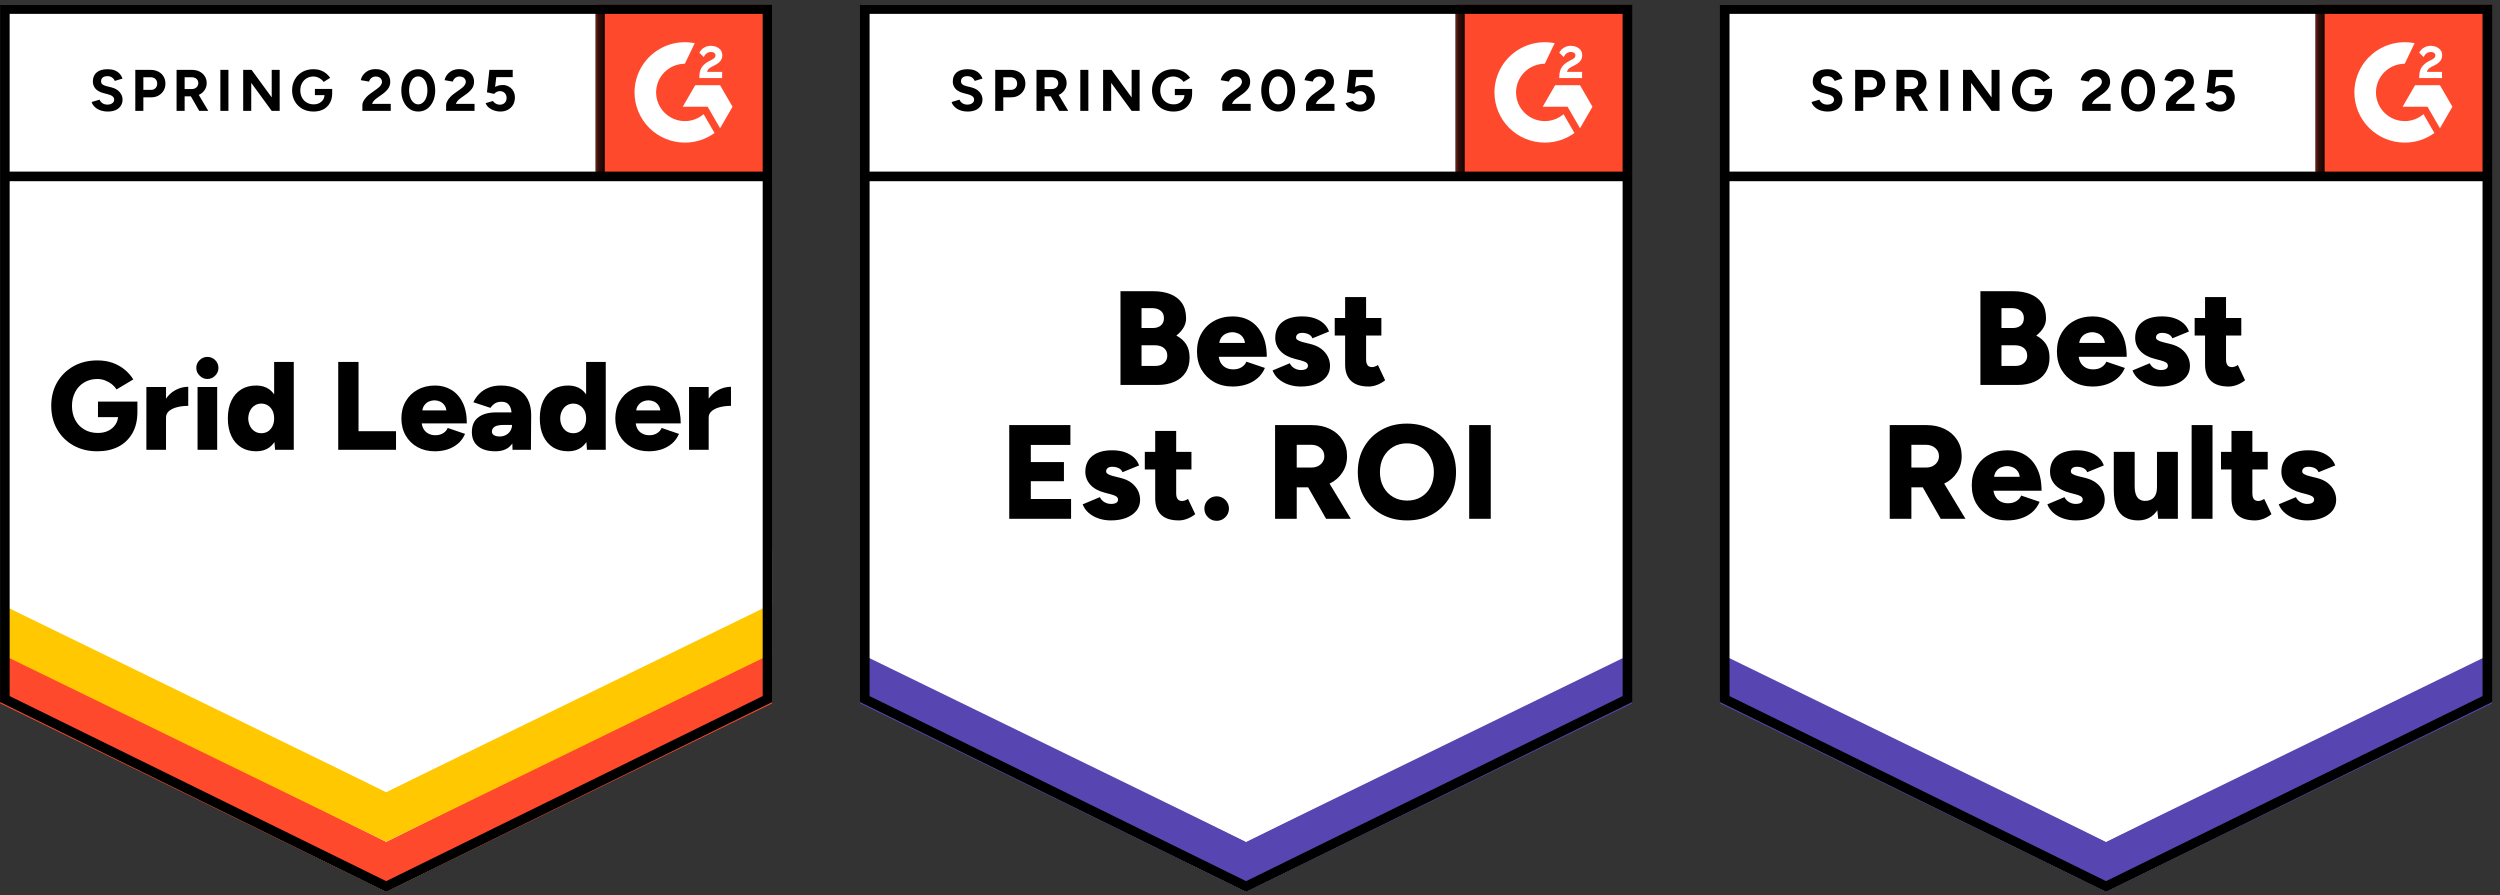
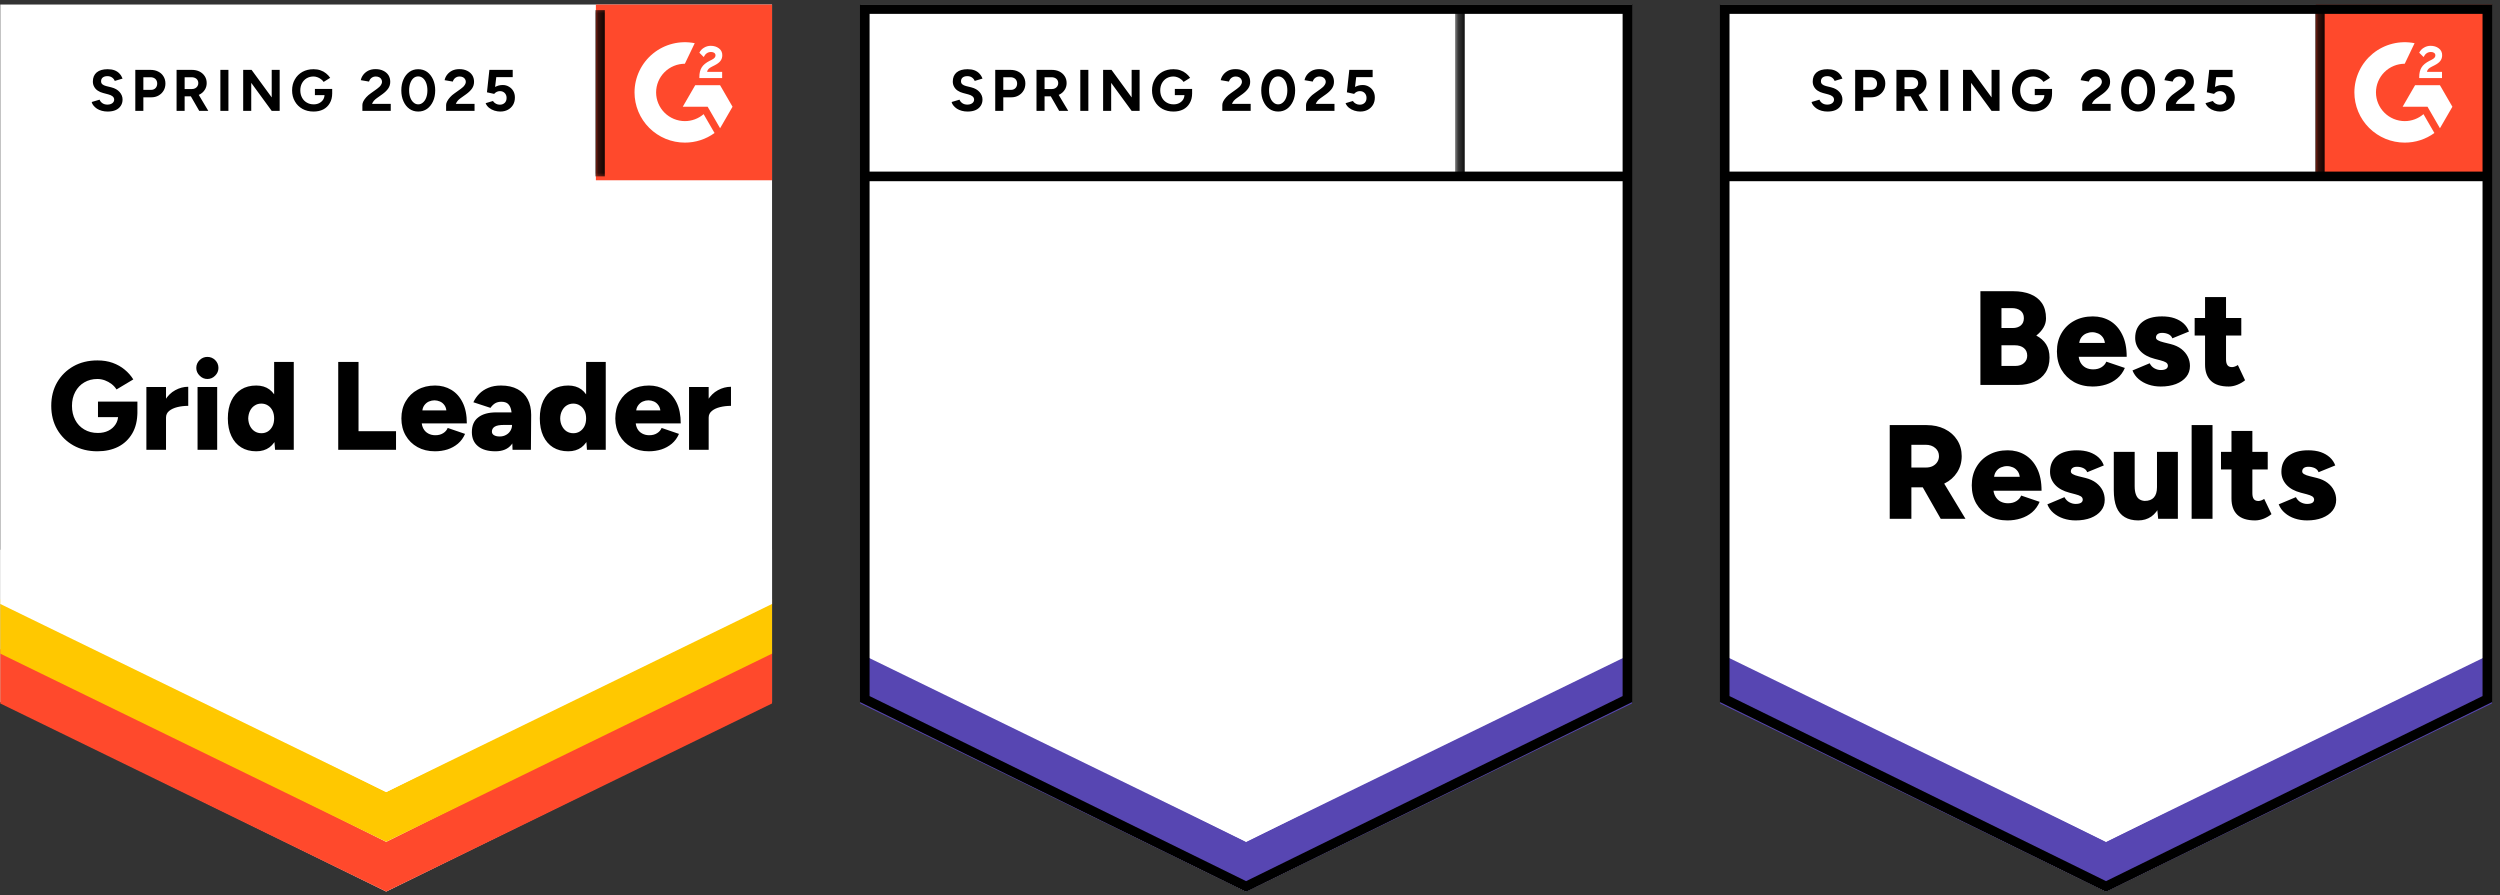
<svg xmlns="http://www.w3.org/2000/svg" width="282" height="101" viewBox="0 0 282 101" fill="none">
  <rect x="0" y="0" width="282" height="101" fill="#333333" stroke="none" />
  <g clip-path="url(#clip0_2976_7134)">
    <path d="M194.033 79.174L237.56 100.569L281.087 79.174V0.513H194.033V79.174Z" fill="white" />
    <path d="M194.033 79.174L237.56 100.569L281.087 79.174V0.513H194.033V79.174Z" fill="white" />
    <path d="M206.14 12.583C205.907 12.583 205.689 12.554 205.487 12.498C205.279 12.441 205.096 12.362 204.939 12.262C204.781 12.155 204.652 12.038 204.551 11.912C204.443 11.787 204.374 11.651 204.342 11.507L205.232 11.242C205.289 11.393 205.39 11.522 205.535 11.629C205.68 11.736 205.863 11.793 206.083 11.799C206.317 11.805 206.509 11.755 206.661 11.648C206.806 11.541 206.878 11.406 206.878 11.242C206.878 11.098 206.822 10.975 206.708 10.874C206.588 10.773 206.427 10.698 206.225 10.648L205.62 10.487C205.399 10.43 205.2 10.342 205.024 10.223C204.853 10.11 204.721 9.965 204.626 9.789C204.525 9.619 204.475 9.42 204.475 9.194C204.475 8.753 204.62 8.41 204.91 8.165C205.2 7.926 205.61 7.806 206.14 7.806C206.437 7.806 206.695 7.847 206.916 7.929C207.143 8.017 207.329 8.14 207.474 8.297C207.626 8.454 207.743 8.643 207.825 8.864L206.945 9.128C206.888 8.977 206.79 8.851 206.651 8.75C206.506 8.643 206.326 8.59 206.112 8.59C205.891 8.59 205.718 8.64 205.591 8.741C205.465 8.841 205.402 8.986 205.402 9.175C205.402 9.32 205.453 9.433 205.554 9.515C205.655 9.597 205.79 9.66 205.96 9.704L206.566 9.855C206.963 9.955 207.273 10.132 207.493 10.383C207.714 10.635 207.825 10.915 207.825 11.223C207.825 11.494 207.758 11.73 207.626 11.931C207.493 12.139 207.304 12.299 207.058 12.413C206.806 12.526 206.5 12.583 206.14 12.583ZM209.263 12.507V7.882H210.985C211.313 7.882 211.603 7.948 211.856 8.08C212.108 8.206 212.303 8.385 212.442 8.618C212.587 8.851 212.66 9.118 212.66 9.42C212.66 9.722 212.59 9.99 212.452 10.223C212.313 10.456 212.127 10.638 211.893 10.77C211.654 10.909 211.376 10.978 211.061 10.978H210.171V12.507H209.263ZM210.171 10.138H211.042C211.244 10.138 211.411 10.072 211.543 9.94C211.669 9.807 211.733 9.634 211.733 9.42C211.733 9.213 211.663 9.04 211.524 8.901C211.379 8.775 211.193 8.712 210.966 8.712H210.171V10.138ZM213.918 12.507V7.882H215.64C215.969 7.882 216.259 7.945 216.511 8.071C216.763 8.203 216.959 8.379 217.098 8.599C217.243 8.819 217.315 9.077 217.315 9.373C217.315 9.663 217.24 9.921 217.088 10.147C216.943 10.374 216.741 10.55 216.483 10.676C216.23 10.802 215.94 10.865 215.612 10.865H214.827V12.507H213.918ZM216.473 12.507L215.404 10.648L216.095 10.157L217.495 12.507H216.473ZM214.827 10.043H215.65C215.789 10.043 215.912 10.015 216.019 9.958C216.126 9.902 216.211 9.823 216.274 9.722C216.338 9.622 216.369 9.505 216.369 9.373C216.369 9.178 216.3 9.018 216.161 8.892C216.016 8.772 215.83 8.712 215.603 8.712H214.827V10.043ZM218.858 12.507V7.882H219.766V12.507H218.858ZM221.431 12.507V7.882H222.378L224.649 10.987V7.882H225.548V12.507H224.649L222.34 9.345V12.507H221.431ZM229.37 12.583C228.897 12.583 228.478 12.482 228.112 12.28C227.746 12.073 227.462 11.79 227.26 11.431C227.052 11.072 226.948 10.66 226.948 10.194C226.948 9.729 227.052 9.317 227.26 8.958C227.462 8.599 227.746 8.316 228.112 8.108C228.478 7.907 228.897 7.806 229.37 7.806C229.654 7.806 229.913 7.847 230.146 7.929C230.386 8.011 230.597 8.127 230.78 8.278C230.963 8.423 231.118 8.59 231.244 8.779L230.506 9.241C230.43 9.122 230.329 9.018 230.203 8.93C230.083 8.835 229.951 8.763 229.806 8.712C229.661 8.656 229.515 8.628 229.37 8.628C229.08 8.628 228.822 8.694 228.594 8.826C228.367 8.964 228.191 9.15 228.065 9.383C227.938 9.616 227.875 9.886 227.875 10.194C227.875 10.496 227.938 10.767 228.065 11.006C228.191 11.245 228.367 11.431 228.594 11.563C228.822 11.702 229.086 11.771 229.389 11.771C229.623 11.771 229.831 11.724 230.014 11.629C230.197 11.535 230.342 11.406 230.449 11.242C230.556 11.072 230.61 10.877 230.61 10.657L231.471 10.525C231.471 10.959 231.38 11.33 231.197 11.639C231.02 11.947 230.774 12.183 230.459 12.347C230.143 12.504 229.78 12.583 229.37 12.583ZM229.522 10.732V10.034H231.471V10.591L230.979 10.732H229.522ZM234.877 12.507V11.837C234.877 11.711 234.915 11.573 234.991 11.421C235.073 11.264 235.183 11.11 235.322 10.959C235.467 10.802 235.634 10.657 235.824 10.525L236.524 10.024C236.619 9.955 236.71 9.88 236.798 9.798C236.887 9.716 236.956 9.625 237.006 9.524C237.063 9.424 237.092 9.329 237.092 9.241C237.092 9.122 237.063 9.018 237.006 8.93C236.956 8.835 236.877 8.763 236.77 8.712C236.663 8.656 236.53 8.628 236.373 8.628C236.24 8.628 236.123 8.656 236.022 8.712C235.921 8.763 235.836 8.832 235.767 8.92C235.704 9.008 235.657 9.103 235.625 9.203L234.698 9.043C234.742 8.823 234.836 8.618 234.982 8.429C235.127 8.241 235.316 8.086 235.549 7.967C235.789 7.854 236.057 7.797 236.354 7.797C236.701 7.797 236.997 7.86 237.243 7.986C237.489 8.105 237.681 8.272 237.82 8.486C237.953 8.7 238.019 8.948 238.019 9.232C238.019 9.515 237.94 9.77 237.782 9.996C237.625 10.216 237.41 10.424 237.139 10.619L236.505 11.072C236.379 11.16 236.268 11.258 236.174 11.365C236.085 11.472 236.016 11.588 235.966 11.714H238.076V12.507H234.877ZM241.179 12.583C240.801 12.583 240.47 12.482 240.186 12.28C239.896 12.073 239.672 11.79 239.514 11.431C239.35 11.072 239.268 10.66 239.268 10.194C239.268 9.729 239.35 9.317 239.514 8.958C239.672 8.599 239.896 8.316 240.186 8.108C240.47 7.907 240.798 7.806 241.17 7.806C241.548 7.806 241.883 7.907 242.173 8.108C242.457 8.316 242.681 8.599 242.845 8.958C243.009 9.317 243.091 9.729 243.091 10.194C243.091 10.66 243.009 11.072 242.845 11.431C242.681 11.79 242.457 12.073 242.173 12.28C241.883 12.482 241.552 12.583 241.179 12.583ZM241.179 11.771C241.375 11.771 241.552 11.702 241.709 11.563C241.867 11.431 241.99 11.245 242.078 11.006C242.167 10.773 242.211 10.503 242.211 10.194C242.211 9.886 242.167 9.612 242.078 9.373C241.99 9.134 241.867 8.948 241.709 8.816C241.552 8.684 241.372 8.618 241.17 8.618C240.974 8.618 240.798 8.684 240.64 8.816C240.489 8.948 240.369 9.134 240.28 9.373C240.192 9.612 240.148 9.886 240.148 10.194C240.148 10.503 240.192 10.773 240.28 11.006C240.369 11.245 240.492 11.431 240.65 11.563C240.801 11.702 240.978 11.771 241.179 11.771ZM244.321 12.507V11.837C244.321 11.711 244.362 11.573 244.444 11.421C244.526 11.264 244.636 11.11 244.775 10.959C244.914 10.802 245.081 10.657 245.277 10.525L245.977 10.024C246.071 9.955 246.163 9.88 246.251 9.798C246.333 9.716 246.403 9.625 246.459 9.524C246.516 9.424 246.545 9.329 246.545 9.241C246.545 9.122 246.516 9.018 246.459 8.93C246.403 8.835 246.324 8.763 246.223 8.712C246.116 8.656 245.983 8.628 245.825 8.628C245.693 8.628 245.576 8.656 245.475 8.712C245.368 8.763 245.283 8.832 245.22 8.92C245.15 9.008 245.103 9.103 245.078 9.203L244.151 9.043C244.195 8.823 244.289 8.618 244.434 8.429C244.58 8.241 244.769 8.086 245.002 7.967C245.242 7.854 245.51 7.797 245.806 7.797C246.153 7.797 246.45 7.86 246.696 7.986C246.942 8.105 247.134 8.272 247.273 8.486C247.406 8.7 247.472 8.948 247.472 9.232C247.472 9.515 247.393 9.77 247.235 9.996C247.078 10.216 246.863 10.424 246.592 10.619L245.958 11.072C245.832 11.16 245.721 11.258 245.627 11.365C245.538 11.472 245.469 11.588 245.419 11.714H247.529V12.507H244.321ZM250.424 12.583C250.216 12.583 249.998 12.548 249.771 12.479C249.55 12.409 249.352 12.306 249.175 12.167C248.992 12.023 248.86 11.846 248.778 11.639L249.601 11.393C249.702 11.538 249.819 11.642 249.951 11.705C250.083 11.774 250.225 11.809 250.377 11.809C250.604 11.809 250.79 11.739 250.935 11.601C251.074 11.463 251.143 11.277 251.143 11.044C251.143 10.824 251.074 10.641 250.935 10.496C250.796 10.352 250.613 10.279 250.386 10.279C250.247 10.279 250.121 10.311 250.008 10.374C249.894 10.437 249.806 10.509 249.743 10.591L248.929 10.412L249.203 7.882H251.834V8.703H249.979L249.847 9.807C249.967 9.745 250.099 9.691 250.244 9.647C250.389 9.609 250.547 9.59 250.717 9.59C250.97 9.59 251.2 9.653 251.408 9.779C251.616 9.899 251.78 10.062 251.9 10.27C252.02 10.478 252.08 10.72 252.08 10.997C252.08 11.311 252.011 11.588 251.872 11.827C251.727 12.067 251.531 12.252 251.285 12.384C251.039 12.517 250.752 12.583 250.424 12.583Z" fill="black" />
    <path d="M223.39 43.421V32.849H227.099C227.825 32.849 228.465 32.959 229.02 33.179C229.575 33.399 230.011 33.736 230.326 34.189C230.635 34.642 230.79 35.218 230.79 35.916C230.79 36.288 230.692 36.637 230.496 36.964C230.301 37.291 230.033 37.587 229.692 37.851C230.171 38.103 230.54 38.43 230.799 38.833C231.058 39.242 231.187 39.746 231.187 40.343C231.187 41.004 231.036 41.564 230.733 42.024C230.43 42.483 230.011 42.829 229.474 43.062C228.938 43.301 228.314 43.421 227.601 43.421H223.39ZM225.765 41.278H227.326C227.743 41.278 228.071 41.168 228.311 40.947C228.55 40.734 228.67 40.457 228.67 40.117C228.67 39.752 228.544 39.465 228.292 39.258C228.039 39.05 227.692 38.946 227.251 38.946H225.765V41.278ZM225.765 37.002H227.024C227.408 37.002 227.718 36.904 227.951 36.709C228.178 36.514 228.292 36.24 228.292 35.888C228.292 35.523 228.169 35.243 227.923 35.048C227.677 34.853 227.345 34.755 226.929 34.755H225.765V37.002ZM236.051 43.6C235.262 43.6 234.565 43.433 233.96 43.1C233.354 42.76 232.878 42.294 232.531 41.703C232.19 41.105 232.02 40.419 232.02 39.645C232.02 38.858 232.193 38.169 232.54 37.578C232.887 36.98 233.363 36.517 233.969 36.19C234.575 35.857 235.278 35.69 236.079 35.69C236.792 35.69 237.439 35.86 238.019 36.2C238.593 36.546 239.047 37.055 239.381 37.729C239.722 38.402 239.892 39.242 239.892 40.249H234.196L234.461 39.966C234.461 40.306 234.53 40.608 234.669 40.872C234.808 41.13 235.004 41.328 235.256 41.467C235.508 41.599 235.792 41.665 236.107 41.665C236.48 41.665 236.795 41.583 237.054 41.419C237.312 41.256 237.492 41.048 237.593 40.797L239.684 41.504C239.482 41.976 239.195 42.37 238.823 42.684C238.457 42.993 238.038 43.222 237.565 43.373C237.085 43.524 236.581 43.6 236.051 43.6ZM234.518 38.984L234.272 38.682H237.669L237.451 38.984C237.451 38.607 237.375 38.308 237.224 38.087C237.073 37.867 236.887 37.71 236.666 37.615C236.445 37.521 236.224 37.474 236.003 37.474C235.783 37.474 235.559 37.521 235.332 37.615C235.104 37.71 234.912 37.867 234.754 38.087C234.597 38.308 234.518 38.607 234.518 38.984ZM243.734 43.6C243.242 43.6 242.782 43.528 242.353 43.383C241.924 43.238 241.552 43.03 241.236 42.76C240.927 42.495 240.697 42.172 240.545 41.788L242.485 40.976C242.611 41.234 242.791 41.426 243.024 41.552C243.258 41.678 243.494 41.74 243.734 41.74C243.986 41.74 244.185 41.7 244.33 41.618C244.469 41.53 244.538 41.41 244.538 41.259C244.538 41.102 244.466 40.976 244.321 40.881C244.176 40.793 243.968 40.715 243.696 40.645L243.043 40.476C242.337 40.293 241.794 39.994 241.416 39.579C241.037 39.157 240.848 38.669 240.848 38.116C240.848 37.342 241.116 36.744 241.652 36.322C242.182 35.901 242.924 35.69 243.876 35.69C244.412 35.69 244.882 35.759 245.286 35.898C245.696 36.042 246.04 36.24 246.317 36.492C246.595 36.75 246.794 37.052 246.914 37.398L245.04 38.163C244.971 37.962 244.825 37.807 244.605 37.7C244.39 37.6 244.151 37.549 243.886 37.549C243.665 37.549 243.494 37.597 243.375 37.691C243.255 37.785 243.195 37.914 243.195 38.078C243.195 38.197 243.267 38.298 243.412 38.38C243.558 38.468 243.772 38.547 244.056 38.616L244.86 38.814C245.333 38.934 245.731 39.116 246.052 39.362C246.374 39.613 246.617 39.903 246.781 40.23C246.945 40.557 247.027 40.907 247.027 41.278C247.027 41.75 246.888 42.159 246.611 42.505C246.333 42.851 245.945 43.122 245.447 43.317C244.955 43.505 244.384 43.6 243.734 43.6ZM251.399 43.6C250.503 43.6 249.834 43.386 249.393 42.958C248.951 42.53 248.73 41.92 248.73 41.127V33.509H251.096V40.532C251.096 40.834 251.153 41.058 251.266 41.202C251.373 41.341 251.544 41.41 251.777 41.41C251.865 41.41 251.973 41.388 252.099 41.344C252.219 41.3 252.329 41.243 252.43 41.174L253.244 42.892C253.004 43.093 252.714 43.263 252.373 43.402C252.039 43.534 251.714 43.6 251.399 43.6ZM247.557 37.851V35.869H252.818V37.851H247.557ZM213.161 58.523V47.951H217.325C218.094 47.951 218.776 48.099 219.369 48.395C219.968 48.691 220.435 49.103 220.769 49.632C221.11 50.16 221.28 50.767 221.28 51.453C221.28 52.139 221.106 52.75 220.76 53.285C220.419 53.819 219.949 54.235 219.35 54.531C218.75 54.826 218.06 54.974 217.277 54.974H215.603V58.523H213.161ZM218.914 58.523L216.52 54.323L218.356 52.983L221.706 58.523H218.914ZM215.603 52.737H217.249C217.533 52.737 217.785 52.684 218.006 52.577C218.227 52.463 218.4 52.309 218.526 52.114C218.653 51.919 218.716 51.699 218.716 51.453C218.716 51.082 218.577 50.777 218.299 50.538C218.022 50.292 217.656 50.17 217.202 50.17H215.603V52.737ZM226.437 58.703C225.655 58.703 224.961 58.536 224.355 58.203C223.75 57.863 223.273 57.397 222.926 56.806C222.586 56.208 222.415 55.522 222.415 54.748C222.415 53.961 222.589 53.272 222.936 52.681C223.283 52.083 223.759 51.62 224.365 51.293C224.97 50.959 225.674 50.793 226.475 50.793C227.188 50.793 227.831 50.963 228.405 51.302C228.985 51.648 229.443 52.158 229.777 52.831C230.118 53.505 230.288 54.345 230.288 55.352H224.592L224.847 55.069C224.847 55.408 224.92 55.711 225.065 55.975C225.204 56.233 225.399 56.431 225.652 56.569C225.904 56.702 226.188 56.768 226.503 56.768C226.875 56.768 227.191 56.686 227.449 56.522C227.708 56.359 227.888 56.151 227.989 55.899L230.071 56.607C229.869 57.079 229.585 57.472 229.219 57.787C228.853 58.096 228.43 58.325 227.951 58.476C227.478 58.627 226.973 58.703 226.437 58.703ZM224.914 54.087L224.667 53.785H228.064L227.847 54.087C227.847 53.709 227.771 53.41 227.62 53.19C227.468 52.97 227.282 52.813 227.061 52.718C226.841 52.624 226.62 52.577 226.399 52.577C226.172 52.577 225.945 52.624 225.718 52.718C225.491 52.813 225.301 52.97 225.15 53.19C224.992 53.41 224.914 53.709 224.914 54.087ZM234.13 58.703C233.638 58.703 233.177 58.63 232.748 58.486C232.319 58.341 231.947 58.133 231.632 57.863C231.323 57.598 231.092 57.274 230.941 56.89L232.871 56.079C233.004 56.337 233.187 56.529 233.42 56.654C233.654 56.78 233.89 56.843 234.13 56.843C234.382 56.843 234.581 56.802 234.726 56.721C234.865 56.632 234.934 56.513 234.934 56.362C234.934 56.205 234.862 56.079 234.717 55.984C234.571 55.896 234.36 55.818 234.083 55.748L233.439 55.578C232.733 55.396 232.19 55.097 231.812 54.682C231.433 54.26 231.244 53.772 231.244 53.218C231.244 52.444 231.509 51.847 232.039 51.425C232.575 51.004 233.319 50.793 234.272 50.793C234.802 50.793 235.272 50.862 235.682 51C236.092 51.145 236.436 51.343 236.713 51.595C236.991 51.853 237.189 52.155 237.309 52.501L235.436 53.266C235.366 53.064 235.221 52.91 235 52.803C234.786 52.703 234.546 52.652 234.281 52.652C234.06 52.652 233.89 52.699 233.77 52.794C233.65 52.888 233.591 53.017 233.591 53.181C233.591 53.3 233.663 53.401 233.808 53.483C233.953 53.571 234.168 53.65 234.452 53.719L235.256 53.917C235.729 54.037 236.126 54.219 236.448 54.465C236.77 54.716 237.013 55.006 237.177 55.333C237.334 55.66 237.413 56.009 237.413 56.381C237.413 56.853 237.275 57.262 236.997 57.608C236.719 57.954 236.335 58.224 235.843 58.42C235.351 58.608 234.78 58.703 234.13 58.703ZM243.441 58.523L243.308 57.136V50.972H245.664V58.523H243.441ZM238.435 54.842V50.972H240.791V54.842H238.435ZM240.791 54.842C240.791 55.232 240.839 55.547 240.933 55.786C241.022 56.031 241.151 56.208 241.321 56.315C241.492 56.428 241.693 56.491 241.927 56.503C242.381 56.503 242.725 56.374 242.958 56.116C243.192 55.858 243.308 55.471 243.308 54.955H244.018C244.018 55.755 243.898 56.434 243.658 56.994C243.412 57.548 243.081 57.973 242.665 58.269C242.242 58.558 241.753 58.703 241.198 58.703C240.593 58.703 240.085 58.58 239.675 58.335C239.258 58.089 238.946 57.715 238.738 57.211C238.536 56.708 238.435 56.063 238.435 55.276V54.842H240.791ZM247.216 58.523V47.951H249.572V58.523H247.216ZM254.37 58.703C253.474 58.703 252.805 58.489 252.364 58.061C251.929 57.633 251.711 57.023 251.711 56.23V48.612H254.067V55.635C254.067 55.937 254.124 56.16 254.237 56.305C254.351 56.444 254.521 56.513 254.748 56.513C254.843 56.513 254.95 56.491 255.07 56.447C255.19 56.403 255.3 56.346 255.401 56.277L256.224 57.995C255.978 58.196 255.688 58.366 255.354 58.505C255.013 58.637 254.685 58.703 254.37 58.703ZM250.528 52.954V50.972H255.799V52.954H250.528ZM260.237 58.703C259.738 58.703 259.275 58.63 258.846 58.486C258.417 58.341 258.048 58.133 257.738 57.863C257.423 57.598 257.19 57.274 257.038 56.89L258.978 56.079C259.111 56.337 259.29 56.529 259.517 56.654C259.751 56.78 259.991 56.843 260.237 56.843C260.489 56.843 260.684 56.802 260.823 56.721C260.962 56.632 261.031 56.513 261.031 56.362C261.031 56.205 260.959 56.079 260.814 55.984C260.669 55.896 260.46 55.818 260.189 55.748L259.536 55.578C258.83 55.396 258.287 55.097 257.909 54.682C257.53 54.26 257.341 53.772 257.341 53.218C257.341 52.444 257.609 51.847 258.145 51.425C258.682 51.004 259.423 50.793 260.369 50.793C260.905 50.793 261.378 50.862 261.788 51C262.192 51.145 262.533 51.343 262.81 51.595C263.088 51.853 263.29 52.155 263.416 52.501L261.533 53.266C261.463 53.064 261.322 52.91 261.107 52.803C260.886 52.703 260.647 52.652 260.388 52.652C260.161 52.652 259.987 52.699 259.867 52.794C259.748 52.888 259.688 53.017 259.688 53.181C259.688 53.3 259.76 53.401 259.905 53.483C260.05 53.571 260.265 53.65 260.549 53.719L261.353 53.917C261.826 54.037 262.224 54.219 262.545 54.465C262.873 54.716 263.116 55.006 263.274 55.333C263.438 55.66 263.52 56.009 263.52 56.381C263.52 56.853 263.381 57.262 263.104 57.608C262.826 57.954 262.438 58.224 261.94 58.42C261.448 58.608 260.88 58.703 260.237 58.703Z" fill="black" />
    <path d="M261.216 0.513H281.087V20.335H261.216V0.513Z" fill="#FF492C" />
    <mask id="mask0_2976_7134" style="mask-type:luminance" maskUnits="userSpaceOnUse" x="261" y="0" width="21" height="21">
      <path d="M261.216 0.513H281.087V20.335H261.216V0.513Z" fill="white" />
    </mask>
    <g mask="url(#mask0_2976_7134)">
      <path fill-rule="evenodd" clip-rule="evenodd" d="M275.458 8.104H273.76C273.806 7.838 273.97 7.69 274.303 7.522L274.616 7.364C275.176 7.078 275.474 6.756 275.474 6.231C275.479 6.079 275.447 5.928 275.38 5.792C275.313 5.655 275.213 5.538 275.089 5.449C274.837 5.261 274.529 5.168 274.175 5.168C273.901 5.165 273.632 5.242 273.401 5.388C273.178 5.519 273 5.713 272.888 5.945L273.38 6.435C273.57 6.052 273.847 5.863 274.211 5.863C274.519 5.863 274.709 6.021 274.709 6.24C274.709 6.424 274.616 6.577 274.263 6.756L274.063 6.853C273.627 7.073 273.324 7.323 273.15 7.608C272.975 7.889 272.888 8.252 272.888 8.686V8.803H275.458V8.105V8.104ZM275.226 9.614H272.419L271.016 12.04H273.823L275.226 14.466L276.63 12.04L275.226 9.614Z" fill="white" />
      <path fill-rule="evenodd" clip-rule="evenodd" d="M271.255 13.661C270.394 13.66 269.569 13.319 268.961 12.712C268.353 12.105 268.01 11.283 268.009 10.425C268.01 9.567 268.353 8.744 268.961 8.138C269.57 7.532 270.394 7.191 271.255 7.19L272.365 4.872C271.542 4.707 270.692 4.727 269.877 4.93C269.062 5.133 268.303 5.514 267.653 6.045C267.004 6.577 266.48 7.245 266.121 8.002C265.762 8.759 265.575 9.587 265.575 10.425C265.575 11.168 265.722 11.905 266.008 12.592C266.293 13.279 266.712 13.904 267.239 14.43C267.766 14.955 268.393 15.372 269.081 15.657C269.77 15.941 270.509 16.087 271.255 16.087C272.457 16.089 273.628 15.709 274.599 15.002L273.369 12.876C272.782 13.382 272.031 13.661 271.255 13.661Z" fill="white" />
      <path d="M261.679 1.142V19.896" stroke="black" stroke-width="1.085" />
    </g>
    <path d="M194.033 79.349V73.214L237.56 94.964L281.087 73.214V79.349L237.56 100.569L194.033 79.349Z" fill="#5746B2" />
    <path d="M194.033 73.729V67.594L237.56 89.344L281.087 67.594V73.729L237.56 94.949L194.033 73.729Z" fill="white" />
    <path d="M194.033 68.127V61.991L237.56 83.742L281.087 61.991V68.127L237.56 89.346L194.033 68.127Z" fill="white" />
    <path d="M280.685 19.896H194.624M280.573 78.855L237.56 99.997L194.547 78.855V1.025H280.573V78.855Z" stroke="black" stroke-width="1.085" />
  </g>
  <g clip-path="url(#clip1_2976_7134)">
    <path d="M97.033 79.174L140.56 100.569L184.087 79.174V0.513H97.033V79.174Z" fill="white" />
    <path d="M97.033 79.174L140.56 100.569L184.087 79.174V0.513H97.033V79.174Z" fill="white" />
    <path d="M109.14 12.583C108.907 12.583 108.689 12.554 108.487 12.498C108.279 12.441 108.096 12.362 107.939 12.262C107.781 12.155 107.652 12.038 107.551 11.912C107.443 11.787 107.374 11.651 107.342 11.507L108.232 11.242C108.289 11.393 108.39 11.522 108.535 11.629C108.68 11.736 108.863 11.793 109.083 11.799C109.317 11.805 109.509 11.755 109.661 11.648C109.806 11.541 109.878 11.406 109.878 11.242C109.878 11.098 109.822 10.975 109.708 10.874C109.588 10.773 109.427 10.698 109.225 10.648L108.62 10.487C108.399 10.43 108.2 10.342 108.024 10.223C107.853 10.11 107.721 9.965 107.626 9.789C107.525 9.619 107.475 9.42 107.475 9.194C107.475 8.753 107.62 8.41 107.91 8.165C108.2 7.926 108.61 7.806 109.14 7.806C109.437 7.806 109.695 7.847 109.916 7.929C110.143 8.017 110.329 8.14 110.474 8.297C110.626 8.454 110.743 8.643 110.825 8.864L109.945 9.128C109.888 8.977 109.79 8.851 109.651 8.75C109.506 8.643 109.326 8.59 109.112 8.59C108.891 8.59 108.718 8.64 108.591 8.741C108.465 8.841 108.402 8.986 108.402 9.175C108.402 9.32 108.453 9.433 108.554 9.515C108.655 9.597 108.79 9.66 108.96 9.704L109.566 9.855C109.963 9.955 110.273 10.132 110.493 10.383C110.714 10.635 110.825 10.915 110.825 11.223C110.825 11.494 110.758 11.73 110.626 11.931C110.493 12.139 110.304 12.299 110.058 12.413C109.806 12.526 109.5 12.583 109.14 12.583ZM112.263 12.507V7.882H113.985C114.313 7.882 114.603 7.948 114.856 8.08C115.108 8.206 115.303 8.385 115.442 8.618C115.587 8.851 115.66 9.118 115.66 9.42C115.66 9.722 115.59 9.99 115.452 10.223C115.313 10.456 115.127 10.638 114.893 10.77C114.654 10.909 114.376 10.978 114.061 10.978H113.171V12.507H112.263ZM113.171 10.138H114.042C114.244 10.138 114.411 10.072 114.543 9.94C114.669 9.807 114.733 9.634 114.733 9.42C114.733 9.213 114.663 9.04 114.524 8.901C114.379 8.775 114.193 8.712 113.966 8.712H113.171V10.138ZM116.918 12.507V7.882H118.64C118.969 7.882 119.259 7.945 119.511 8.071C119.763 8.203 119.959 8.379 120.098 8.599C120.243 8.819 120.315 9.077 120.315 9.373C120.315 9.663 120.24 9.921 120.088 10.147C119.943 10.374 119.741 10.55 119.483 10.676C119.23 10.802 118.94 10.865 118.612 10.865H117.827V12.507H116.918ZM119.473 12.507L118.404 10.648L119.095 10.157L120.495 12.507H119.473ZM117.827 10.043H118.65C118.789 10.043 118.912 10.015 119.019 9.958C119.126 9.902 119.211 9.823 119.274 9.722C119.338 9.622 119.369 9.505 119.369 9.373C119.369 9.178 119.3 9.018 119.161 8.892C119.016 8.772 118.83 8.712 118.603 8.712H117.827V10.043ZM121.858 12.507V7.882H122.766V12.507H121.858ZM124.431 12.507V7.882H125.378L127.649 10.987V7.882H128.548V12.507H127.649L125.34 9.345V12.507H124.431ZM132.37 12.583C131.897 12.583 131.478 12.482 131.112 12.28C130.746 12.073 130.462 11.79 130.26 11.431C130.052 11.072 129.948 10.66 129.948 10.194C129.948 9.729 130.052 9.317 130.26 8.958C130.462 8.599 130.746 8.316 131.112 8.108C131.478 7.907 131.897 7.806 132.37 7.806C132.654 7.806 132.913 7.847 133.146 7.929C133.386 8.011 133.597 8.127 133.78 8.278C133.963 8.423 134.118 8.59 134.244 8.779L133.506 9.241C133.43 9.122 133.329 9.018 133.203 8.93C133.083 8.835 132.951 8.763 132.806 8.712C132.661 8.656 132.515 8.628 132.37 8.628C132.08 8.628 131.822 8.694 131.594 8.826C131.367 8.964 131.191 9.15 131.065 9.383C130.938 9.616 130.875 9.886 130.875 10.194C130.875 10.496 130.938 10.767 131.065 11.006C131.191 11.245 131.367 11.431 131.594 11.563C131.822 11.702 132.086 11.771 132.389 11.771C132.623 11.771 132.831 11.724 133.014 11.629C133.197 11.535 133.342 11.406 133.449 11.242C133.556 11.072 133.61 10.877 133.61 10.657L134.471 10.525C134.471 10.959 134.38 11.33 134.197 11.639C134.02 11.947 133.774 12.183 133.459 12.347C133.143 12.504 132.78 12.583 132.37 12.583ZM132.522 10.732V10.034H134.471V10.591L133.979 10.732H132.522ZM137.877 12.507V11.837C137.877 11.711 137.915 11.573 137.991 11.421C138.073 11.264 138.183 11.11 138.322 10.959C138.467 10.802 138.634 10.657 138.824 10.525L139.524 10.024C139.619 9.955 139.71 9.88 139.798 9.798C139.887 9.716 139.956 9.625 140.006 9.524C140.063 9.424 140.092 9.329 140.092 9.241C140.092 9.122 140.063 9.018 140.006 8.93C139.956 8.835 139.877 8.763 139.77 8.712C139.663 8.656 139.53 8.628 139.373 8.628C139.24 8.628 139.123 8.656 139.022 8.712C138.921 8.763 138.836 8.832 138.767 8.92C138.704 9.008 138.657 9.103 138.625 9.203L137.698 9.043C137.742 8.823 137.836 8.618 137.982 8.429C138.127 8.241 138.316 8.086 138.549 7.967C138.789 7.854 139.057 7.797 139.354 7.797C139.701 7.797 139.997 7.86 140.243 7.986C140.489 8.105 140.681 8.272 140.82 8.486C140.953 8.7 141.019 8.948 141.019 9.232C141.019 9.515 140.94 9.77 140.782 9.996C140.625 10.216 140.41 10.424 140.139 10.619L139.505 11.072C139.379 11.16 139.268 11.258 139.174 11.365C139.085 11.472 139.016 11.588 138.966 11.714H141.076V12.507H137.877ZM144.179 12.583C143.801 12.583 143.47 12.482 143.186 12.28C142.896 12.073 142.672 11.79 142.514 11.431C142.35 11.072 142.268 10.66 142.268 10.194C142.268 9.729 142.35 9.317 142.514 8.958C142.672 8.599 142.896 8.316 143.186 8.108C143.47 7.907 143.798 7.806 144.17 7.806C144.548 7.806 144.883 7.907 145.173 8.108C145.457 8.316 145.681 8.599 145.845 8.958C146.009 9.317 146.091 9.729 146.091 10.194C146.091 10.66 146.009 11.072 145.845 11.431C145.681 11.79 145.457 12.073 145.173 12.28C144.883 12.482 144.552 12.583 144.179 12.583ZM144.179 11.771C144.375 11.771 144.552 11.702 144.709 11.563C144.867 11.431 144.99 11.245 145.078 11.006C145.167 10.773 145.211 10.503 145.211 10.194C145.211 9.886 145.167 9.612 145.078 9.373C144.99 9.134 144.867 8.948 144.709 8.816C144.552 8.684 144.372 8.618 144.17 8.618C143.974 8.618 143.798 8.684 143.64 8.816C143.489 8.948 143.369 9.134 143.28 9.373C143.192 9.612 143.148 9.886 143.148 10.194C143.148 10.503 143.192 10.773 143.28 11.006C143.369 11.245 143.492 11.431 143.65 11.563C143.801 11.702 143.978 11.771 144.179 11.771ZM147.321 12.507V11.837C147.321 11.711 147.362 11.573 147.444 11.421C147.526 11.264 147.636 11.11 147.775 10.959C147.914 10.802 148.081 10.657 148.277 10.525L148.977 10.024C149.071 9.955 149.163 9.88 149.251 9.798C149.333 9.716 149.403 9.625 149.459 9.524C149.516 9.424 149.545 9.329 149.545 9.241C149.545 9.122 149.516 9.018 149.459 8.93C149.403 8.835 149.324 8.763 149.223 8.712C149.116 8.656 148.983 8.628 148.825 8.628C148.693 8.628 148.576 8.656 148.475 8.712C148.368 8.763 148.283 8.832 148.22 8.92C148.15 9.008 148.103 9.103 148.078 9.203L147.151 9.043C147.195 8.823 147.289 8.618 147.434 8.429C147.58 8.241 147.769 8.086 148.002 7.967C148.242 7.854 148.51 7.797 148.806 7.797C149.153 7.797 149.45 7.86 149.696 7.986C149.942 8.105 150.134 8.272 150.273 8.486C150.406 8.7 150.472 8.948 150.472 9.232C150.472 9.515 150.393 9.77 150.235 9.996C150.078 10.216 149.863 10.424 149.592 10.619L148.958 11.072C148.832 11.16 148.721 11.258 148.627 11.365C148.538 11.472 148.469 11.588 148.419 11.714H150.529V12.507H147.321ZM153.424 12.583C153.216 12.583 152.998 12.548 152.771 12.479C152.55 12.409 152.352 12.306 152.175 12.167C151.992 12.023 151.86 11.846 151.778 11.639L152.601 11.393C152.702 11.538 152.819 11.642 152.951 11.705C153.083 11.774 153.225 11.809 153.377 11.809C153.604 11.809 153.79 11.739 153.935 11.601C154.074 11.463 154.143 11.277 154.143 11.044C154.143 10.824 154.074 10.641 153.935 10.496C153.796 10.352 153.613 10.279 153.386 10.279C153.247 10.279 153.121 10.311 153.008 10.374C152.894 10.437 152.806 10.509 152.743 10.591L151.929 10.412L152.203 7.882H154.834V8.703H152.979L152.847 9.807C152.967 9.745 153.099 9.691 153.244 9.647C153.389 9.609 153.547 9.59 153.717 9.59C153.97 9.59 154.2 9.653 154.408 9.779C154.616 9.899 154.78 10.062 154.9 10.27C155.02 10.478 155.08 10.72 155.08 10.997C155.08 11.311 155.011 11.588 154.872 11.827C154.727 12.067 154.531 12.252 154.285 12.384C154.039 12.517 153.752 12.583 153.424 12.583Z" fill="black" />
-     <path d="M126.39 43.421V32.849H130.099C130.825 32.849 131.465 32.959 132.02 33.179C132.575 33.399 133.011 33.736 133.326 34.189C133.635 34.642 133.79 35.218 133.79 35.916C133.79 36.288 133.692 36.637 133.496 36.964C133.301 37.291 133.033 37.587 132.692 37.851C133.171 38.103 133.541 38.43 133.799 38.833C134.058 39.242 134.187 39.746 134.187 40.343C134.187 41.004 134.036 41.564 133.733 42.024C133.43 42.483 133.011 42.829 132.474 43.062C131.938 43.301 131.314 43.421 130.601 43.421H126.39ZM128.765 41.278H130.326C130.743 41.278 131.071 41.168 131.311 40.947C131.55 40.734 131.67 40.457 131.67 40.117C131.67 39.752 131.544 39.465 131.292 39.258C131.039 39.05 130.692 38.946 130.251 38.946H128.765V41.278ZM128.765 37.002H130.024C130.408 37.002 130.718 36.904 130.951 36.709C131.178 36.514 131.292 36.24 131.292 35.888C131.292 35.523 131.169 35.243 130.923 35.048C130.677 34.853 130.345 34.755 129.929 34.755H128.765V37.002ZM139.051 43.6C138.262 43.6 137.565 43.433 136.96 43.1C136.354 42.76 135.878 42.294 135.531 41.703C135.19 41.105 135.02 40.419 135.02 39.645C135.02 38.858 135.193 38.169 135.54 37.578C135.887 36.98 136.363 36.517 136.969 36.19C137.575 35.857 138.278 35.69 139.079 35.69C139.792 35.69 140.439 35.86 141.019 36.2C141.593 36.546 142.047 37.055 142.382 37.729C142.722 38.402 142.892 39.242 142.892 40.249H137.196L137.461 39.966C137.461 40.306 137.53 40.608 137.669 40.872C137.808 41.13 138.004 41.328 138.256 41.467C138.508 41.599 138.792 41.665 139.108 41.665C139.48 41.665 139.795 41.583 140.054 41.419C140.312 41.256 140.492 41.048 140.593 40.797L142.684 41.504C142.482 41.976 142.195 42.37 141.823 42.684C141.457 42.993 141.038 43.222 140.565 43.373C140.085 43.524 139.581 43.6 139.051 43.6ZM137.518 38.984L137.272 38.682H140.669L140.451 38.984C140.451 38.607 140.375 38.308 140.224 38.087C140.073 37.867 139.887 37.71 139.666 37.615C139.445 37.521 139.224 37.474 139.003 37.474C138.783 37.474 138.559 37.521 138.332 37.615C138.105 37.71 137.912 37.867 137.754 38.087C137.597 38.308 137.518 38.607 137.518 38.984ZM146.734 43.6C146.242 43.6 145.782 43.528 145.353 43.383C144.924 43.238 144.552 43.03 144.236 42.76C143.927 42.495 143.697 42.172 143.545 41.788L145.485 40.976C145.611 41.234 145.791 41.426 146.025 41.552C146.258 41.678 146.494 41.74 146.734 41.74C146.987 41.74 147.185 41.7 147.33 41.618C147.469 41.53 147.539 41.41 147.539 41.259C147.539 41.102 147.466 40.976 147.321 40.881C147.176 40.793 146.968 40.715 146.696 40.645L146.043 40.476C145.337 40.293 144.794 39.994 144.416 39.579C144.037 39.157 143.848 38.669 143.848 38.116C143.848 37.342 144.116 36.744 144.652 36.322C145.182 35.901 145.924 35.69 146.876 35.69C147.412 35.69 147.882 35.759 148.286 35.898C148.696 36.042 149.04 36.24 149.317 36.492C149.595 36.75 149.794 37.052 149.914 37.398L148.04 38.163C147.971 37.962 147.826 37.807 147.605 37.7C147.39 37.6 147.151 37.549 146.886 37.549C146.665 37.549 146.494 37.597 146.375 37.691C146.255 37.785 146.195 37.914 146.195 38.078C146.195 38.197 146.267 38.298 146.412 38.38C146.558 38.468 146.772 38.547 147.056 38.616L147.86 38.814C148.333 38.934 148.731 39.116 149.052 39.362C149.374 39.613 149.617 39.903 149.781 40.23C149.945 40.557 150.027 40.907 150.027 41.278C150.027 41.75 149.888 42.159 149.611 42.505C149.333 42.851 148.945 43.122 148.447 43.317C147.955 43.505 147.384 43.6 146.734 43.6ZM154.399 43.6C153.503 43.6 152.834 43.386 152.393 42.958C151.951 42.53 151.73 41.92 151.73 41.127V33.509H154.096V40.532C154.096 40.834 154.153 41.058 154.266 41.202C154.373 41.341 154.544 41.41 154.777 41.41C154.866 41.41 154.973 41.388 155.099 41.344C155.219 41.3 155.329 41.243 155.43 41.174L156.244 42.892C156.004 43.093 155.714 43.263 155.373 43.402C155.039 43.534 154.714 43.6 154.399 43.6ZM150.557 37.851V35.869H155.818V37.851H150.557ZM113.843 58.523V47.951H120.741V50.188H116.275V52.124H120.012V54.276H116.275V56.286H120.817V58.523H113.843ZM125.311 58.703C124.819 58.703 124.359 58.63 123.93 58.486C123.501 58.341 123.129 58.133 122.813 57.863C122.504 57.598 122.274 57.274 122.123 56.89L124.062 56.079C124.189 56.337 124.368 56.529 124.602 56.654C124.835 56.78 125.072 56.843 125.311 56.843C125.564 56.843 125.762 56.802 125.908 56.721C126.046 56.632 126.116 56.513 126.116 56.362C126.116 56.205 126.043 56.079 125.898 55.984C125.753 55.896 125.545 55.818 125.274 55.748L124.621 55.578C123.914 55.396 123.372 55.097 122.993 54.682C122.615 54.26 122.425 53.772 122.425 53.218C122.425 52.444 122.693 51.847 123.23 51.425C123.76 51.004 124.501 50.793 125.453 50.793C125.99 50.793 126.46 50.862 126.863 51C127.273 51.145 127.617 51.343 127.895 51.595C128.172 51.853 128.371 52.155 128.491 52.501L126.617 53.266C126.548 53.064 126.403 52.91 126.182 52.803C125.967 52.703 125.728 52.652 125.463 52.652C125.242 52.652 125.072 52.699 124.952 52.794C124.832 52.888 124.772 53.017 124.772 53.181C124.772 53.3 124.845 53.401 124.99 53.483C125.135 53.571 125.349 53.65 125.633 53.719L126.437 53.917C126.911 54.037 127.308 54.219 127.63 54.465C127.951 54.716 128.194 55.006 128.358 55.333C128.522 55.66 128.604 56.009 128.604 56.381C128.604 56.853 128.466 57.262 128.188 57.608C127.91 57.954 127.522 58.224 127.024 58.42C126.532 58.608 125.961 58.703 125.311 58.703ZM132.976 58.703C132.08 58.703 131.411 58.489 130.97 58.061C130.528 57.633 130.308 57.023 130.308 56.23V48.612H132.673V55.635C132.673 55.937 132.73 56.16 132.843 56.305C132.951 56.444 133.121 56.513 133.354 56.513C133.443 56.513 133.55 56.491 133.676 56.447C133.796 56.403 133.906 56.346 134.007 56.277L134.821 57.995C134.581 58.196 134.291 58.366 133.951 58.505C133.616 58.637 133.291 58.703 132.976 58.703ZM129.134 52.954V50.972H134.395V52.954H129.134ZM137.243 58.75C136.859 58.75 136.531 58.615 136.259 58.344C135.988 58.074 135.852 57.746 135.852 57.362C135.852 56.991 135.988 56.667 136.259 56.39C136.531 56.12 136.859 55.984 137.243 55.984C137.616 55.984 137.941 56.12 138.218 56.39C138.489 56.667 138.625 56.991 138.625 57.362C138.625 57.746 138.489 58.074 138.218 58.344C137.941 58.615 137.616 58.75 137.243 58.75ZM143.829 58.523V47.951H147.993C148.762 47.951 149.444 48.099 150.037 48.395C150.636 48.691 151.103 49.103 151.437 49.632C151.778 50.16 151.948 50.767 151.948 51.453C151.948 52.139 151.774 52.75 151.428 53.285C151.087 53.819 150.617 54.235 150.018 54.531C149.418 54.826 148.728 54.974 147.945 54.974H146.271V58.523H143.829ZM149.582 58.523L147.188 54.323L149.024 52.983L152.374 58.523H149.582ZM146.271 52.737H147.917C148.201 52.737 148.453 52.684 148.674 52.577C148.895 52.463 149.068 52.309 149.194 52.114C149.321 51.919 149.384 51.699 149.384 51.453C149.384 51.082 149.245 50.777 148.967 50.538C148.69 50.292 148.324 50.17 147.87 50.17H146.271V52.737ZM158.732 58.703C157.641 58.703 156.676 58.47 155.837 58.004C154.998 57.532 154.342 56.887 153.869 56.069C153.396 55.251 153.159 54.313 153.159 53.256C153.159 52.187 153.396 51.243 153.869 50.425C154.342 49.6 154.995 48.955 155.828 48.489C156.66 48.017 157.616 47.782 158.695 47.782C159.78 47.782 160.738 48.017 161.571 48.489C162.404 48.955 163.057 49.6 163.53 50.425C164.003 51.243 164.24 52.187 164.24 53.256C164.24 54.313 164.006 55.251 163.539 56.069C163.066 56.887 162.416 57.532 161.59 58.004C160.764 58.47 159.811 58.703 158.732 58.703ZM158.732 56.466C159.325 56.466 159.849 56.33 160.303 56.06C160.757 55.789 161.111 55.408 161.363 54.918C161.615 54.433 161.742 53.879 161.742 53.256C161.742 52.621 161.609 52.057 161.344 51.567C161.085 51.082 160.729 50.701 160.275 50.425C159.821 50.148 159.294 50.009 158.695 50.009C158.102 50.009 157.578 50.148 157.124 50.425C156.67 50.701 156.31 51.082 156.045 51.567C155.787 52.057 155.657 52.621 155.657 53.256C155.657 53.879 155.787 54.433 156.045 54.918C156.31 55.408 156.676 55.789 157.143 56.06C157.603 56.33 158.133 56.466 158.732 56.466ZM165.725 58.523V47.951H168.157V58.523H165.725Z" fill="black" />
-     <path d="M164.216 0.513H184.087V20.335H164.216V0.513Z" fill="#FF492C" />
+     <path d="M164.216 0.513H184.087H164.216V0.513Z" fill="#FF492C" />
    <mask id="mask1_2976_7134" style="mask-type:luminance" maskUnits="userSpaceOnUse" x="164" y="0" width="21" height="21">
      <path d="M164.216 0.513H184.087V20.335H164.216V0.513Z" fill="white" />
    </mask>
    <g mask="url(#mask1_2976_7134)">
      <path fill-rule="evenodd" clip-rule="evenodd" d="M178.458 8.104H176.76C176.806 7.838 176.97 7.69 177.303 7.522L177.616 7.364C178.176 7.078 178.474 6.756 178.474 6.231C178.479 6.079 178.447 5.928 178.38 5.792C178.313 5.655 178.213 5.538 178.089 5.449C177.837 5.261 177.529 5.168 177.175 5.168C176.901 5.165 176.632 5.242 176.401 5.388C176.178 5.519 176 5.713 175.888 5.945L176.38 6.435C176.57 6.052 176.847 5.863 177.211 5.863C177.519 5.863 177.709 6.021 177.709 6.24C177.709 6.424 177.616 6.577 177.263 6.756L177.063 6.853C176.627 7.073 176.324 7.323 176.15 7.608C175.975 7.889 175.888 8.252 175.888 8.686V8.803H178.458V8.105V8.104ZM178.226 9.614H175.419L174.016 12.04H176.823L178.226 14.466L179.63 12.04L178.226 9.614Z" fill="white" />
-       <path fill-rule="evenodd" clip-rule="evenodd" d="M174.255 13.661C173.394 13.66 172.569 13.319 171.961 12.712C171.353 12.105 171.01 11.283 171.009 10.425C171.01 9.567 171.353 8.744 171.961 8.138C172.57 7.532 173.394 7.191 174.255 7.19L175.365 4.872C174.542 4.707 173.692 4.727 172.877 4.93C172.062 5.133 171.303 5.514 170.653 6.045C170.004 6.577 169.48 7.245 169.121 8.002C168.762 8.759 168.575 9.587 168.575 10.425C168.575 11.168 168.722 11.905 169.008 12.592C169.293 13.279 169.712 13.904 170.239 14.43C170.766 14.955 171.393 15.372 172.081 15.657C172.77 15.941 173.509 16.087 174.255 16.087C175.457 16.089 176.628 15.709 177.599 15.002L176.369 12.876C175.782 13.382 175.031 13.661 174.255 13.661Z" fill="white" />
      <path d="M164.679 1.142V19.896" stroke="black" stroke-width="1.085" />
    </g>
    <path d="M97.033 79.349V73.214L140.56 94.964L184.087 73.214V79.349L140.56 100.569L97.033 79.349Z" fill="#5746B2" />
    <path d="M97.033 73.729V67.594L140.56 89.344L184.087 67.594V73.729L140.56 94.949L97.033 73.729Z" fill="white" />
    <path d="M97.033 68.127V61.991L140.56 83.742L184.087 61.991V68.127L140.56 89.346L97.033 68.127Z" fill="white" />
    <path d="M183.685 19.896H97.624M183.573 78.855L140.56 99.997L97.547 78.855V1.025H183.573V78.855Z" stroke="black" stroke-width="1.085" />
  </g>
  <g clip-path="url(#clip2_2976_7134)">
-     <path d="M0.033 79.174L43.56 100.569L87.087 79.174V0.513H0.033V79.174Z" fill="white" />
    <path d="M0.033 79.174L43.56 100.569L87.087 79.174V0.513H0.033V79.174Z" fill="white" />
    <path d="M12.14 12.583C11.907 12.583 11.689 12.554 11.487 12.498C11.279 12.441 11.096 12.362 10.938 12.262C10.781 12.155 10.652 12.038 10.55 11.912C10.443 11.787 10.374 11.651 10.342 11.507L11.232 11.242C11.289 11.393 11.389 11.522 11.535 11.629C11.68 11.736 11.863 11.793 12.083 11.799C12.317 11.805 12.509 11.755 12.661 11.648C12.806 11.541 12.878 11.406 12.878 11.242C12.878 11.098 12.822 10.975 12.708 10.874C12.588 10.773 12.427 10.698 12.225 10.648L11.62 10.487C11.399 10.43 11.2 10.342 11.024 10.223C10.853 10.11 10.721 9.965 10.626 9.789C10.525 9.619 10.475 9.42 10.475 9.194C10.475 8.753 10.62 8.41 10.91 8.165C11.2 7.926 11.61 7.806 12.14 7.806C12.437 7.806 12.695 7.847 12.916 7.929C13.143 8.017 13.329 8.14 13.474 8.297C13.626 8.454 13.742 8.643 13.825 8.864L12.944 9.128C12.888 8.977 12.79 8.851 12.651 8.75C12.506 8.643 12.326 8.59 12.112 8.59C11.891 8.59 11.718 8.64 11.591 8.741C11.465 8.841 11.402 8.986 11.402 9.175C11.402 9.32 11.453 9.433 11.553 9.515C11.655 9.597 11.79 9.66 11.96 9.704L12.566 9.855C12.963 9.955 13.273 10.132 13.493 10.383C13.714 10.635 13.825 10.915 13.825 11.223C13.825 11.494 13.758 11.73 13.626 11.931C13.493 12.139 13.304 12.299 13.058 12.413C12.806 12.526 12.5 12.583 12.14 12.583ZM15.263 12.507V7.882H16.985C17.313 7.882 17.603 7.948 17.855 8.08C18.108 8.206 18.303 8.385 18.442 8.618C18.587 8.851 18.66 9.118 18.66 9.42C18.66 9.722 18.59 9.99 18.452 10.223C18.313 10.456 18.127 10.638 17.893 10.77C17.654 10.909 17.376 10.978 17.061 10.978H16.171V12.507H15.263ZM16.171 10.138H17.042C17.244 10.138 17.411 10.072 17.543 9.94C17.669 9.807 17.733 9.634 17.733 9.42C17.733 9.213 17.663 9.04 17.524 8.901C17.379 8.775 17.193 8.712 16.966 8.712H16.171V10.138ZM19.918 12.507V7.882H21.64C21.968 7.882 22.259 7.945 22.511 8.071C22.763 8.203 22.959 8.379 23.098 8.599C23.243 8.819 23.315 9.077 23.315 9.373C23.315 9.663 23.24 9.921 23.088 10.147C22.943 10.374 22.741 10.55 22.483 10.676C22.23 10.802 21.94 10.865 21.612 10.865H20.827V12.507H19.918ZM22.473 12.507L21.404 10.648L22.095 10.157L23.495 12.507H22.473ZM20.827 10.043H21.65C21.789 10.043 21.912 10.015 22.019 9.958C22.126 9.902 22.211 9.823 22.274 9.722C22.337 9.622 22.369 9.505 22.369 9.373C22.369 9.178 22.3 9.018 22.161 8.892C22.016 8.772 21.83 8.712 21.603 8.712H20.827V10.043ZM24.858 12.507V7.882H25.766V12.507H24.858ZM27.431 12.507V7.882H28.378L30.649 10.987V7.882H31.547V12.507H30.649L28.34 9.345V12.507H27.431ZM35.37 12.583C34.897 12.583 34.478 12.482 34.112 12.28C33.746 12.073 33.462 11.79 33.26 11.431C33.052 11.072 32.948 10.66 32.948 10.194C32.948 9.729 33.052 9.317 33.26 8.958C33.462 8.599 33.746 8.316 34.112 8.108C34.478 7.907 34.897 7.806 35.37 7.806C35.654 7.806 35.913 7.847 36.146 7.929C36.386 8.011 36.597 8.127 36.78 8.278C36.963 8.423 37.118 8.59 37.244 8.779L36.506 9.241C36.43 9.122 36.329 9.018 36.203 8.93C36.083 8.835 35.951 8.763 35.806 8.712C35.66 8.656 35.515 8.628 35.37 8.628C35.08 8.628 34.822 8.694 34.594 8.826C34.367 8.964 34.191 9.15 34.065 9.383C33.938 9.616 33.875 9.886 33.875 10.194C33.875 10.496 33.938 10.767 34.065 11.006C34.191 11.245 34.367 11.431 34.594 11.563C34.822 11.702 35.086 11.771 35.389 11.771C35.623 11.771 35.831 11.724 36.014 11.629C36.197 11.535 36.342 11.406 36.449 11.242C36.556 11.072 36.61 10.877 36.61 10.657L37.471 10.525C37.471 10.959 37.38 11.33 37.197 11.639C37.02 11.947 36.774 12.183 36.459 12.347C36.143 12.504 35.78 12.583 35.37 12.583ZM35.522 10.732V10.034H37.471V10.591L36.979 10.732H35.522ZM40.877 12.507V11.837C40.877 11.711 40.915 11.573 40.991 11.421C41.073 11.264 41.183 11.11 41.322 10.959C41.467 10.802 41.634 10.657 41.824 10.525L42.524 10.024C42.618 9.955 42.71 9.88 42.798 9.798C42.887 9.716 42.956 9.625 43.006 9.524C43.063 9.424 43.092 9.329 43.092 9.241C43.092 9.122 43.063 9.018 43.006 8.93C42.956 8.835 42.877 8.763 42.77 8.712C42.663 8.656 42.53 8.628 42.373 8.628C42.24 8.628 42.123 8.656 42.022 8.712C41.921 8.763 41.836 8.832 41.767 8.92C41.704 9.008 41.657 9.103 41.625 9.203L40.698 9.043C40.742 8.823 40.836 8.618 40.981 8.429C41.127 8.241 41.316 8.086 41.549 7.967C41.789 7.854 42.057 7.797 42.353 7.797C42.7 7.797 42.997 7.86 43.243 7.986C43.489 8.105 43.681 8.272 43.82 8.486C43.953 8.7 44.019 8.948 44.019 9.232C44.019 9.515 43.94 9.77 43.782 9.996C43.625 10.216 43.41 10.424 43.139 10.619L42.505 11.072C42.379 11.16 42.268 11.258 42.174 11.365C42.085 11.472 42.016 11.588 41.966 11.714H44.076V12.507H40.877ZM47.179 12.583C46.801 12.583 46.47 12.482 46.186 12.28C45.896 12.073 45.672 11.79 45.514 11.431C45.35 11.072 45.268 10.66 45.268 10.194C45.268 9.729 45.35 9.317 45.514 8.958C45.672 8.599 45.896 8.316 46.186 8.108C46.47 7.907 46.798 7.806 47.17 7.806C47.548 7.806 47.883 7.907 48.173 8.108C48.457 8.316 48.681 8.599 48.845 8.958C49.009 9.317 49.091 9.729 49.091 10.194C49.091 10.66 49.009 11.072 48.845 11.431C48.681 11.79 48.457 12.073 48.173 12.28C47.883 12.482 47.551 12.583 47.179 12.583ZM47.179 11.771C47.375 11.771 47.551 11.702 47.709 11.563C47.867 11.431 47.99 11.245 48.078 11.006C48.167 10.773 48.211 10.503 48.211 10.194C48.211 9.886 48.167 9.612 48.078 9.373C47.99 9.134 47.867 8.948 47.709 8.816C47.551 8.684 47.372 8.618 47.17 8.618C46.974 8.618 46.798 8.684 46.64 8.816C46.489 8.948 46.369 9.134 46.28 9.373C46.192 9.612 46.148 9.886 46.148 10.194C46.148 10.503 46.192 10.773 46.28 11.006C46.369 11.245 46.492 11.431 46.649 11.563C46.801 11.702 46.977 11.771 47.179 11.771ZM50.321 12.507V11.837C50.321 11.711 50.362 11.573 50.444 11.421C50.526 11.264 50.636 11.11 50.775 10.959C50.914 10.802 51.081 10.657 51.276 10.525L51.977 10.024C52.071 9.955 52.163 9.88 52.251 9.798C52.333 9.716 52.403 9.625 52.459 9.524C52.516 9.424 52.544 9.329 52.544 9.241C52.544 9.122 52.516 9.018 52.459 8.93C52.403 8.835 52.324 8.763 52.223 8.712C52.115 8.656 51.983 8.628 51.825 8.628C51.693 8.628 51.576 8.656 51.475 8.712C51.368 8.763 51.283 8.832 51.22 8.92C51.15 9.008 51.103 9.103 51.078 9.203L50.151 9.043C50.195 8.823 50.289 8.618 50.434 8.429C50.58 8.241 50.769 8.086 51.002 7.967C51.242 7.854 51.51 7.797 51.806 7.797C52.153 7.797 52.45 7.86 52.696 7.986C52.942 8.105 53.134 8.272 53.273 8.486C53.406 8.7 53.472 8.948 53.472 9.232C53.472 9.515 53.393 9.77 53.235 9.996C53.078 10.216 52.863 10.424 52.592 10.619L51.958 11.072C51.832 11.16 51.721 11.258 51.627 11.365C51.538 11.472 51.469 11.588 51.419 11.714H53.529V12.507H50.321ZM56.424 12.583C56.216 12.583 55.998 12.548 55.771 12.479C55.55 12.409 55.352 12.306 55.175 12.167C54.992 12.023 54.86 11.846 54.778 11.639L55.601 11.393C55.702 11.538 55.819 11.642 55.951 11.705C56.083 11.774 56.225 11.809 56.377 11.809C56.604 11.809 56.79 11.739 56.935 11.601C57.074 11.463 57.143 11.277 57.143 11.044C57.143 10.824 57.074 10.641 56.935 10.496C56.796 10.352 56.613 10.279 56.386 10.279C56.247 10.279 56.121 10.311 56.008 10.374C55.894 10.437 55.806 10.509 55.743 10.591L54.929 10.412L55.203 7.882H57.834V8.703H55.979L55.847 9.807C55.967 9.745 56.099 9.691 56.244 9.647C56.389 9.609 56.547 9.59 56.717 9.59C56.97 9.59 57.2 9.653 57.408 9.779C57.616 9.899 57.78 10.062 57.9 10.27C58.02 10.478 58.08 10.72 58.08 10.997C58.08 11.311 58.011 11.588 57.872 11.827C57.727 12.067 57.531 12.252 57.285 12.384C57.039 12.517 56.752 12.583 56.424 12.583ZM10.986 50.906C9.964 50.906 9.062 50.686 8.28 50.245C7.504 49.811 6.892 49.207 6.444 48.433C6.002 47.665 5.781 46.781 5.781 45.78C5.781 44.78 6.002 43.896 6.444 43.128C6.892 42.36 7.504 41.756 8.28 41.316C9.062 40.875 9.964 40.655 10.986 40.655C11.623 40.655 12.197 40.746 12.708 40.929C13.225 41.117 13.676 41.372 14.061 41.693C14.452 42.014 14.777 42.382 15.036 42.798L13.143 43.93C13.004 43.704 12.818 43.499 12.585 43.317C12.351 43.141 12.099 43.002 11.828 42.901C11.55 42.801 11.27 42.75 10.986 42.75C10.431 42.75 9.935 42.879 9.5 43.137C9.071 43.389 8.734 43.745 8.488 44.204C8.242 44.663 8.119 45.189 8.119 45.78C8.119 46.378 8.239 46.904 8.478 47.357C8.712 47.816 9.052 48.178 9.5 48.442C9.942 48.707 10.456 48.839 11.043 48.839C11.491 48.839 11.885 48.754 12.225 48.584C12.566 48.414 12.834 48.178 13.03 47.876C13.232 47.574 13.332 47.221 13.332 46.819L15.499 46.451C15.499 47.413 15.307 48.225 14.922 48.886C14.531 49.553 14.001 50.056 13.332 50.396C12.658 50.736 11.875 50.906 10.986 50.906ZM11.052 47.055V45.299H15.499V46.649L14.222 47.055H11.052ZM18.139 47.074C18.139 46.306 18.294 45.667 18.603 45.157C18.912 44.648 19.3 44.267 19.767 44.015C20.234 43.757 20.723 43.628 21.233 43.628V45.78C20.798 45.78 20.388 45.828 20.003 45.922C19.625 46.016 19.316 46.161 19.076 46.356C18.843 46.551 18.726 46.8 18.726 47.102L18.139 47.074ZM16.512 50.736V43.657H18.726V50.736H16.512ZM22.284 50.736V43.657H24.498V50.736H22.284ZM23.391 42.75C23.057 42.75 22.766 42.625 22.52 42.373C22.268 42.127 22.142 41.838 22.142 41.504C22.142 41.158 22.268 40.863 22.52 40.617C22.766 40.378 23.057 40.258 23.391 40.258C23.732 40.258 24.025 40.378 24.271 40.617C24.517 40.863 24.64 41.158 24.64 41.504C24.64 41.838 24.517 42.127 24.271 42.373C24.025 42.625 23.732 42.75 23.391 42.75ZM31.027 50.736L30.923 49.424V40.825H33.137V50.736H31.027ZM28.907 50.906C28.245 50.906 27.677 50.758 27.204 50.462C26.725 50.166 26.356 49.739 26.097 49.179C25.832 48.625 25.7 47.964 25.7 47.196C25.7 46.422 25.832 45.758 26.097 45.205C26.356 44.657 26.725 44.232 27.204 43.93C27.677 43.635 28.245 43.487 28.907 43.487C29.494 43.487 29.989 43.635 30.393 43.93C30.797 44.232 31.096 44.657 31.292 45.205C31.494 45.758 31.595 46.422 31.595 47.196C31.595 47.964 31.494 48.625 31.292 49.179C31.096 49.739 30.797 50.166 30.393 50.462C29.989 50.758 29.494 50.906 28.907 50.906ZM29.494 48.867C29.765 48.867 30.012 48.798 30.232 48.659C30.447 48.515 30.617 48.316 30.743 48.065C30.863 47.819 30.923 47.53 30.923 47.196C30.923 46.869 30.863 46.58 30.743 46.328C30.617 46.076 30.447 45.881 30.232 45.743C30.012 45.598 29.759 45.526 29.475 45.526C29.191 45.526 28.942 45.598 28.728 45.743C28.507 45.881 28.334 46.076 28.207 46.328C28.081 46.58 28.012 46.869 27.999 47.196C28.012 47.53 28.081 47.819 28.207 48.065C28.334 48.316 28.51 48.515 28.737 48.659C28.958 48.798 29.21 48.867 29.494 48.867ZM38.152 50.736V40.825H40.442V48.641H44.672V50.736H38.152ZM49.053 50.906C48.315 50.906 47.662 50.749 47.094 50.434C46.526 50.119 46.082 49.682 45.76 49.122C45.438 48.568 45.277 47.926 45.277 47.196C45.277 46.46 45.441 45.815 45.769 45.261C46.091 44.701 46.539 44.267 47.113 43.959C47.675 43.644 48.331 43.487 49.081 43.487C49.75 43.487 50.355 43.647 50.898 43.968C51.441 44.289 51.87 44.767 52.185 45.403C52.5 46.032 52.658 46.819 52.658 47.763H47.321L47.558 47.498C47.558 47.819 47.624 48.102 47.757 48.348C47.889 48.593 48.075 48.779 48.315 48.905C48.548 49.031 48.813 49.094 49.11 49.094C49.457 49.094 49.753 49.015 49.999 48.858C50.239 48.707 50.406 48.511 50.501 48.272L52.459 48.943C52.27 49.383 52.002 49.751 51.655 50.047C51.308 50.336 50.914 50.553 50.472 50.698C50.024 50.837 49.551 50.906 49.053 50.906ZM47.624 46.573L47.388 46.29H50.567L50.368 46.573C50.368 46.227 50.299 45.95 50.16 45.743C50.021 45.535 49.845 45.384 49.63 45.29C49.422 45.202 49.214 45.157 49.006 45.157C48.804 45.157 48.596 45.202 48.381 45.29C48.167 45.384 47.987 45.535 47.842 45.743C47.697 45.95 47.624 46.227 47.624 46.573ZM57.815 50.736L57.758 49.207V47.215C57.758 46.838 57.724 46.507 57.654 46.224C57.591 45.941 57.474 45.718 57.304 45.554C57.134 45.397 56.878 45.318 56.538 45.318C56.273 45.318 56.039 45.378 55.837 45.497C55.642 45.623 55.471 45.793 55.326 46.007L53.396 45.374C53.56 45.022 53.781 44.704 54.059 44.421C54.336 44.138 54.68 43.911 55.09 43.742C55.494 43.572 55.967 43.487 56.509 43.487C57.247 43.487 57.872 43.625 58.383 43.902C58.894 44.173 59.275 44.553 59.528 45.044C59.786 45.535 59.916 46.117 59.916 46.79L59.887 50.736H57.815ZM55.885 50.906C55.039 50.906 54.386 50.717 53.926 50.34C53.459 49.962 53.226 49.43 53.226 48.744C53.226 47.995 53.469 47.439 53.954 47.074C54.434 46.702 55.109 46.517 55.979 46.517H57.929V47.933H56.822C56.348 47.933 56.008 47.999 55.8 48.131C55.591 48.263 55.487 48.449 55.487 48.688C55.487 48.858 55.563 48.99 55.714 49.084C55.872 49.185 56.09 49.235 56.367 49.235C56.639 49.235 56.878 49.175 57.086 49.056C57.295 48.943 57.459 48.785 57.578 48.584C57.698 48.389 57.758 48.172 57.758 47.933H58.307C58.307 48.877 58.108 49.61 57.711 50.132C57.313 50.648 56.705 50.906 55.885 50.906ZM66.208 50.736L66.114 49.424V40.825H68.328V50.736H66.208ZM64.098 50.906C63.436 50.906 62.865 50.758 62.385 50.462C61.912 50.166 61.543 49.739 61.278 49.179C61.02 48.625 60.89 47.964 60.89 47.196C60.89 46.422 61.02 45.758 61.278 45.205C61.543 44.657 61.912 44.232 62.385 43.93C62.865 43.635 63.436 43.487 64.098 43.487C64.685 43.487 65.18 43.635 65.584 43.93C65.981 44.232 66.281 44.657 66.483 45.205C66.678 45.758 66.776 46.422 66.776 47.196C66.776 47.964 66.678 48.625 66.483 49.179C66.281 49.739 65.981 50.166 65.584 50.462C65.18 50.758 64.685 50.906 64.098 50.906ZM64.675 48.867C64.953 48.867 65.199 48.798 65.413 48.659C65.634 48.515 65.808 48.316 65.934 48.065C66.054 47.819 66.114 47.53 66.114 47.196C66.114 46.869 66.054 46.58 65.934 46.328C65.808 46.076 65.634 45.881 65.413 45.743C65.199 45.598 64.95 45.526 64.666 45.526C64.382 45.526 64.13 45.598 63.909 45.743C63.694 45.881 63.524 46.076 63.398 46.328C63.265 46.58 63.196 46.869 63.19 47.196C63.196 47.53 63.265 47.819 63.398 48.065C63.524 48.316 63.697 48.515 63.918 48.659C64.139 48.798 64.391 48.867 64.675 48.867ZM73.182 50.906C72.444 50.906 71.791 50.749 71.223 50.434C70.656 50.119 70.211 49.682 69.889 49.122C69.567 48.568 69.406 47.926 69.406 47.196C69.406 46.46 69.57 45.815 69.898 45.261C70.22 44.701 70.668 44.267 71.242 43.959C71.804 43.644 72.46 43.487 73.21 43.487C73.879 43.487 74.485 43.647 75.027 43.968C75.57 44.289 75.999 44.767 76.314 45.403C76.629 46.032 76.787 46.819 76.787 47.763H71.45L71.696 47.498C71.696 47.819 71.759 48.102 71.886 48.348C72.018 48.593 72.204 48.779 72.444 48.905C72.677 49.031 72.942 49.094 73.239 49.094C73.592 49.094 73.888 49.015 74.128 48.858C74.368 48.707 74.535 48.511 74.63 48.272L76.588 48.943C76.399 49.383 76.131 49.751 75.784 50.047C75.437 50.336 75.043 50.553 74.601 50.698C74.153 50.837 73.68 50.906 73.182 50.906ZM71.744 46.573L71.516 46.29H74.696L74.507 46.573C74.507 46.227 74.434 45.95 74.289 45.743C74.15 45.535 73.977 45.384 73.769 45.29C73.56 45.202 73.349 45.157 73.135 45.157C72.926 45.157 72.718 45.202 72.51 45.29C72.296 45.384 72.116 45.535 71.971 45.743C71.819 45.95 71.744 46.227 71.744 46.573ZM79.361 47.074C79.361 46.306 79.512 45.667 79.815 45.157C80.124 44.648 80.512 44.267 80.979 44.015C81.452 43.757 81.944 43.628 82.455 43.628V45.78C82.02 45.78 81.61 45.828 81.225 45.922C80.84 46.016 80.531 46.161 80.298 46.356C80.058 46.551 79.938 46.8 79.938 47.102L79.361 47.074ZM77.724 50.736V43.657H79.938V50.736H77.724Z" fill="black" />
    <path d="M67.216 0.513H87.087V20.335H67.216V0.513Z" fill="#FF492C" />
    <mask id="mask2_2976_7134" style="mask-type:luminance" maskUnits="userSpaceOnUse" x="67" y="0" width="21" height="21">
      <path d="M67.216 0.513H87.087V20.335H67.216V0.513Z" fill="white" />
    </mask>
    <g mask="url(#mask2_2976_7134)">
      <path fill-rule="evenodd" clip-rule="evenodd" d="M81.458 8.104H79.76C79.806 7.838 79.97 7.69 80.303 7.522L80.616 7.364C81.176 7.078 81.474 6.756 81.474 6.231C81.479 6.079 81.447 5.928 81.38 5.792C81.313 5.655 81.213 5.538 81.089 5.449C80.837 5.261 80.529 5.168 80.175 5.168C79.901 5.165 79.632 5.242 79.4 5.388C79.178 5.519 79 5.713 78.888 5.945L79.38 6.435C79.57 6.052 79.847 5.863 80.211 5.863C80.519 5.863 80.709 6.021 80.709 6.24C80.709 6.424 80.616 6.577 80.263 6.756L80.063 6.853C79.627 7.073 79.324 7.323 79.15 7.608C78.975 7.889 78.888 8.252 78.888 8.686V8.803H81.458V8.105V8.104ZM81.226 9.614H78.419L77.016 12.04H79.823L81.226 14.466L82.63 12.04L81.226 9.614Z" fill="white" />
      <path fill-rule="evenodd" clip-rule="evenodd" d="M77.254 13.661C76.394 13.66 75.57 13.319 74.961 12.712C74.353 12.105 74.01 11.283 74.009 10.425C74.01 9.567 74.353 8.744 74.961 8.138C75.57 7.532 76.394 7.191 77.254 7.19L78.365 4.872C77.542 4.707 76.692 4.727 75.877 4.93C75.062 5.133 74.303 5.514 73.653 6.045C73.004 6.577 72.48 7.245 72.121 8.002C71.762 8.759 71.575 9.587 71.575 10.425C71.575 11.168 71.722 11.905 72.008 12.592C72.293 13.279 72.712 13.904 73.239 14.43C73.766 14.955 74.392 15.372 75.082 15.657C75.77 15.941 76.509 16.087 77.254 16.087C78.457 16.089 79.629 15.709 80.6 15.002L79.369 12.876C78.782 13.382 78.031 13.661 77.254 13.661Z" fill="white" />
      <path d="M67.679 1.142V19.896" stroke="black" stroke-width="1.085" />
    </g>
    <path d="M0.033 79.349V73.214L43.56 94.964L87.087 73.214V79.349L43.56 100.569L0.033 79.349Z" fill="#FF492C" />
    <path d="M0.033 73.729V67.594L43.56 89.344L87.087 67.594V73.729L43.56 94.949L0.033 73.729Z" fill="#FFC800" />
    <path d="M0.033 68.127V61.991L43.56 83.742L87.087 61.991V68.127L43.56 89.346L0.033 68.127Z" fill="white" />
-     <path d="M86.685 19.896H0.624M86.573 78.855L43.56 99.997L0.547 78.855V1.025H86.573V78.855Z" stroke="black" stroke-width="1.085" />
  </g>
  <defs>
    <clipPath id="clip0_2976_7134">
      <rect width="88" height="101" fill="white" transform="translate(194)" />
    </clipPath>
    <clipPath id="clip1_2976_7134">
      <rect width="88" height="101" fill="white" transform="translate(97)" />
    </clipPath>
    <clipPath id="clip2_2976_7134">
      <rect width="88" height="101" fill="white" />
    </clipPath>
  </defs>
</svg>